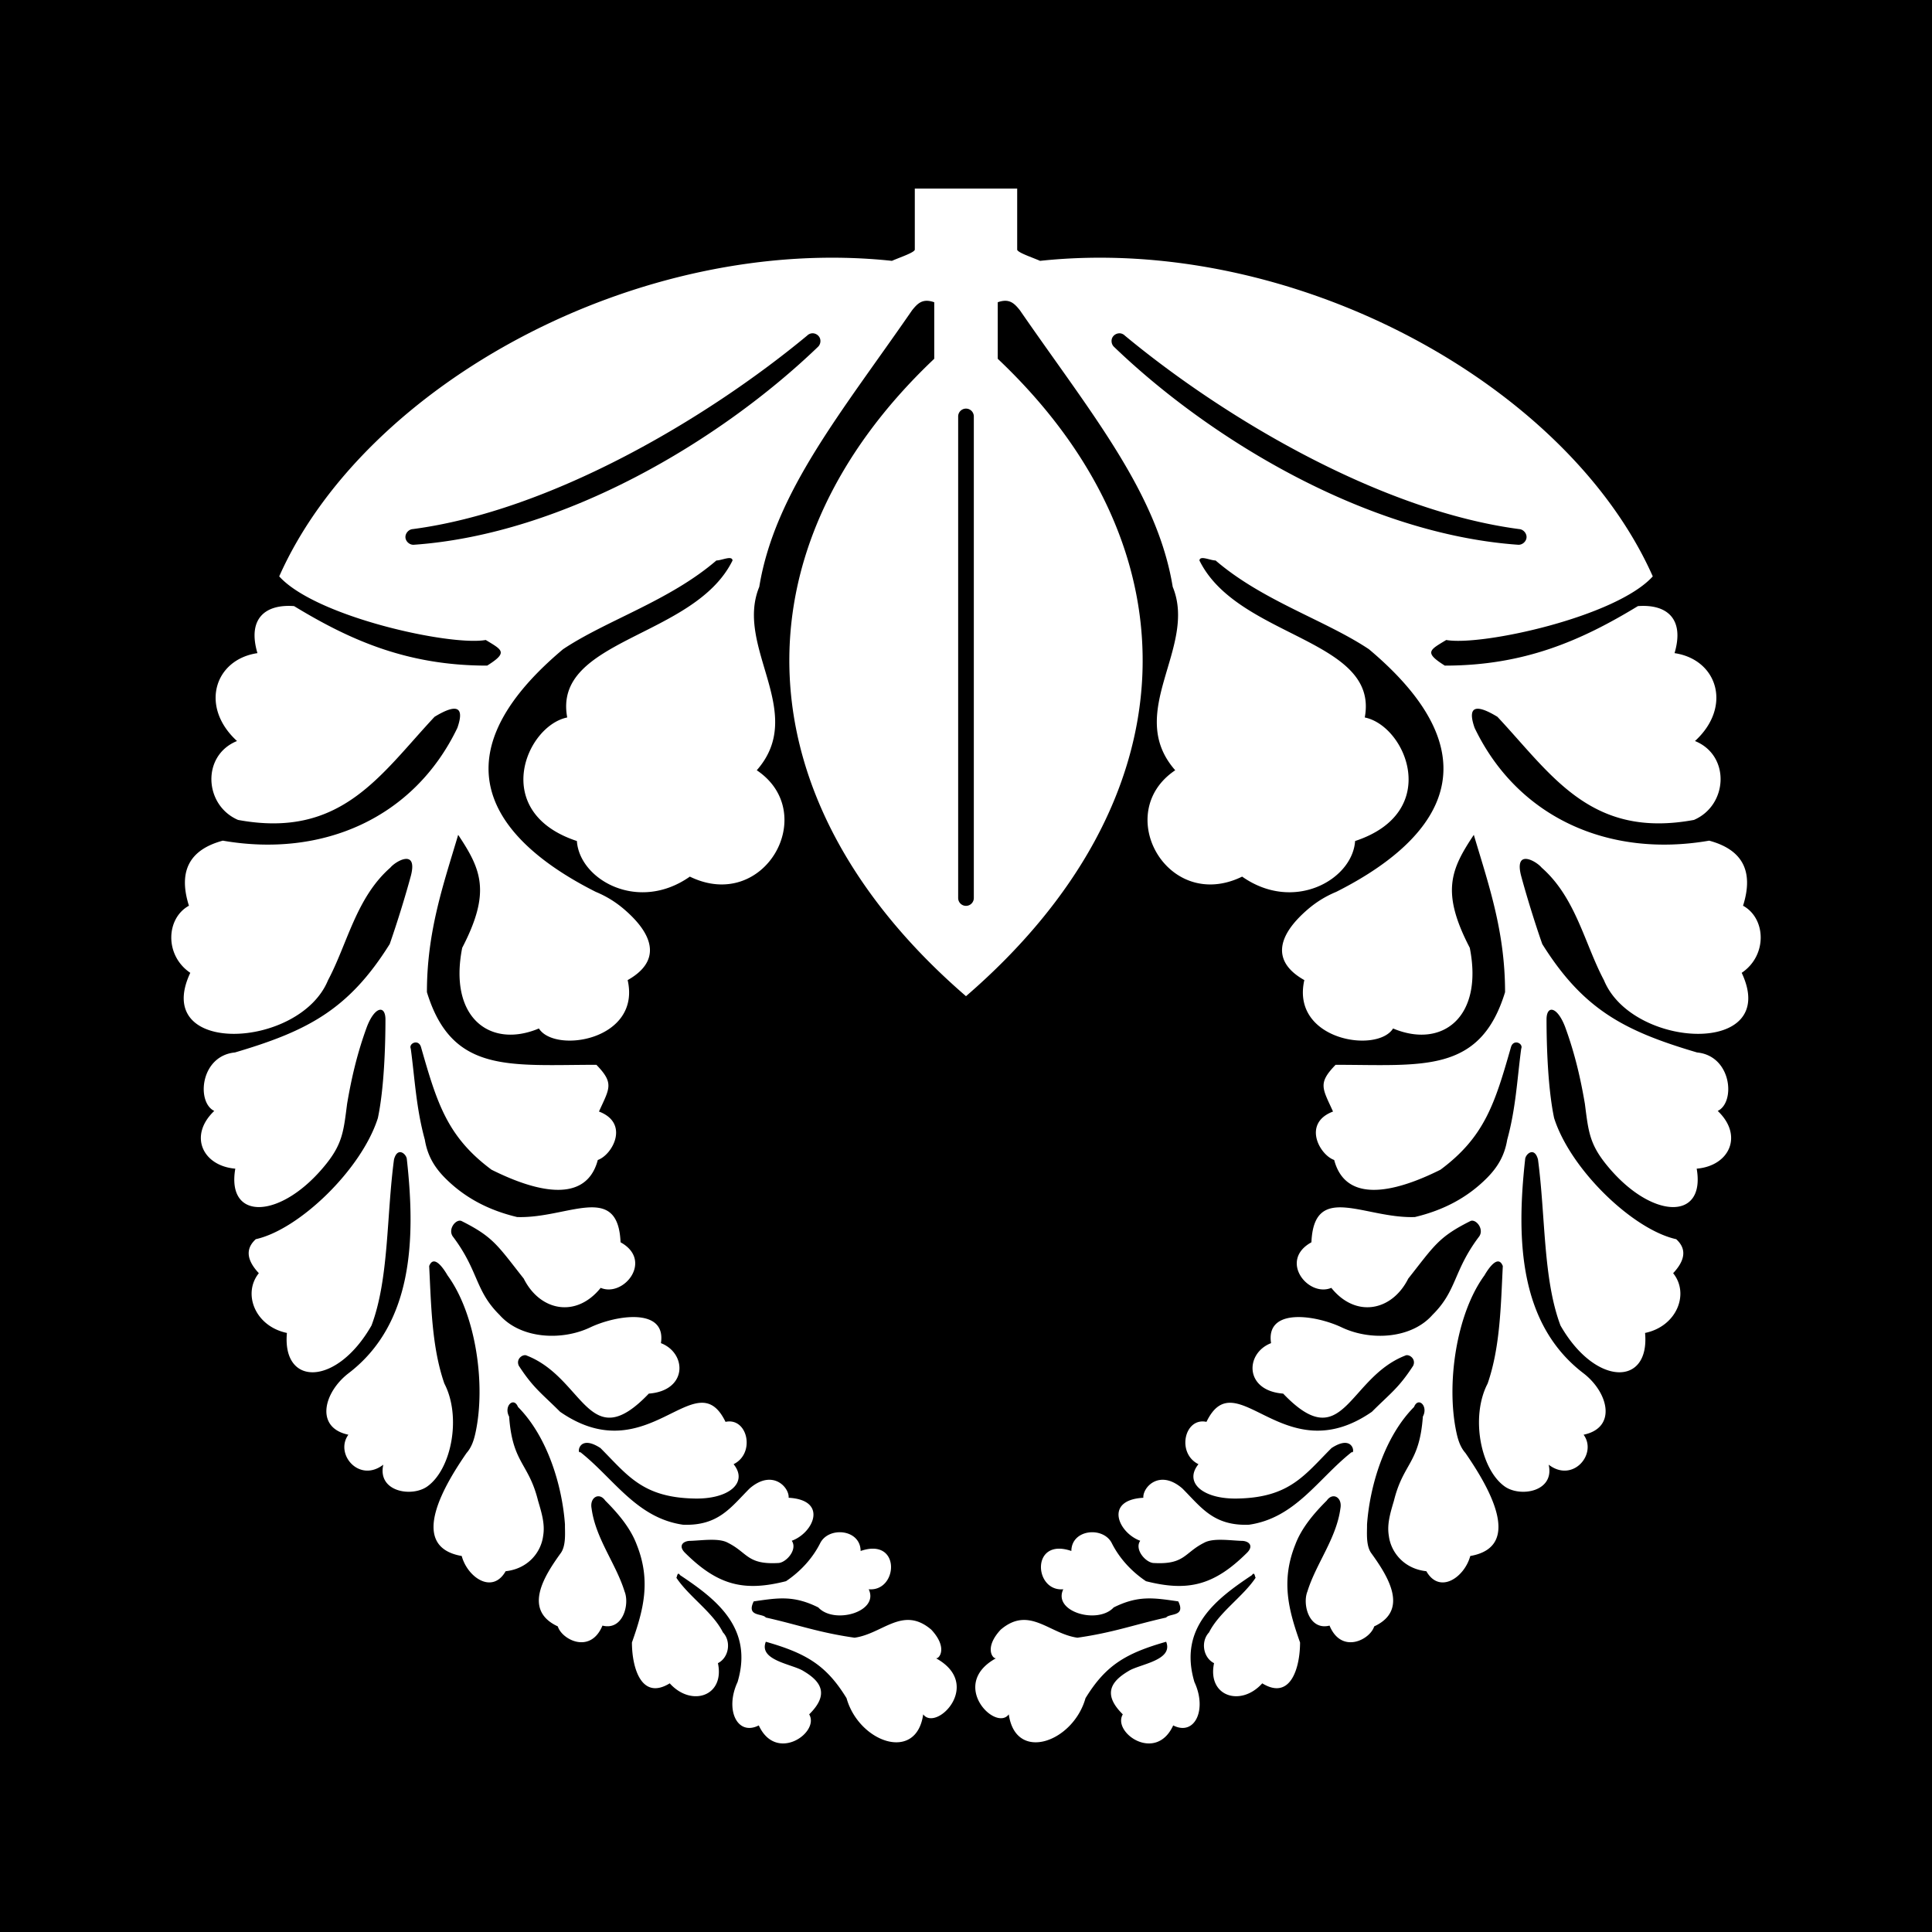
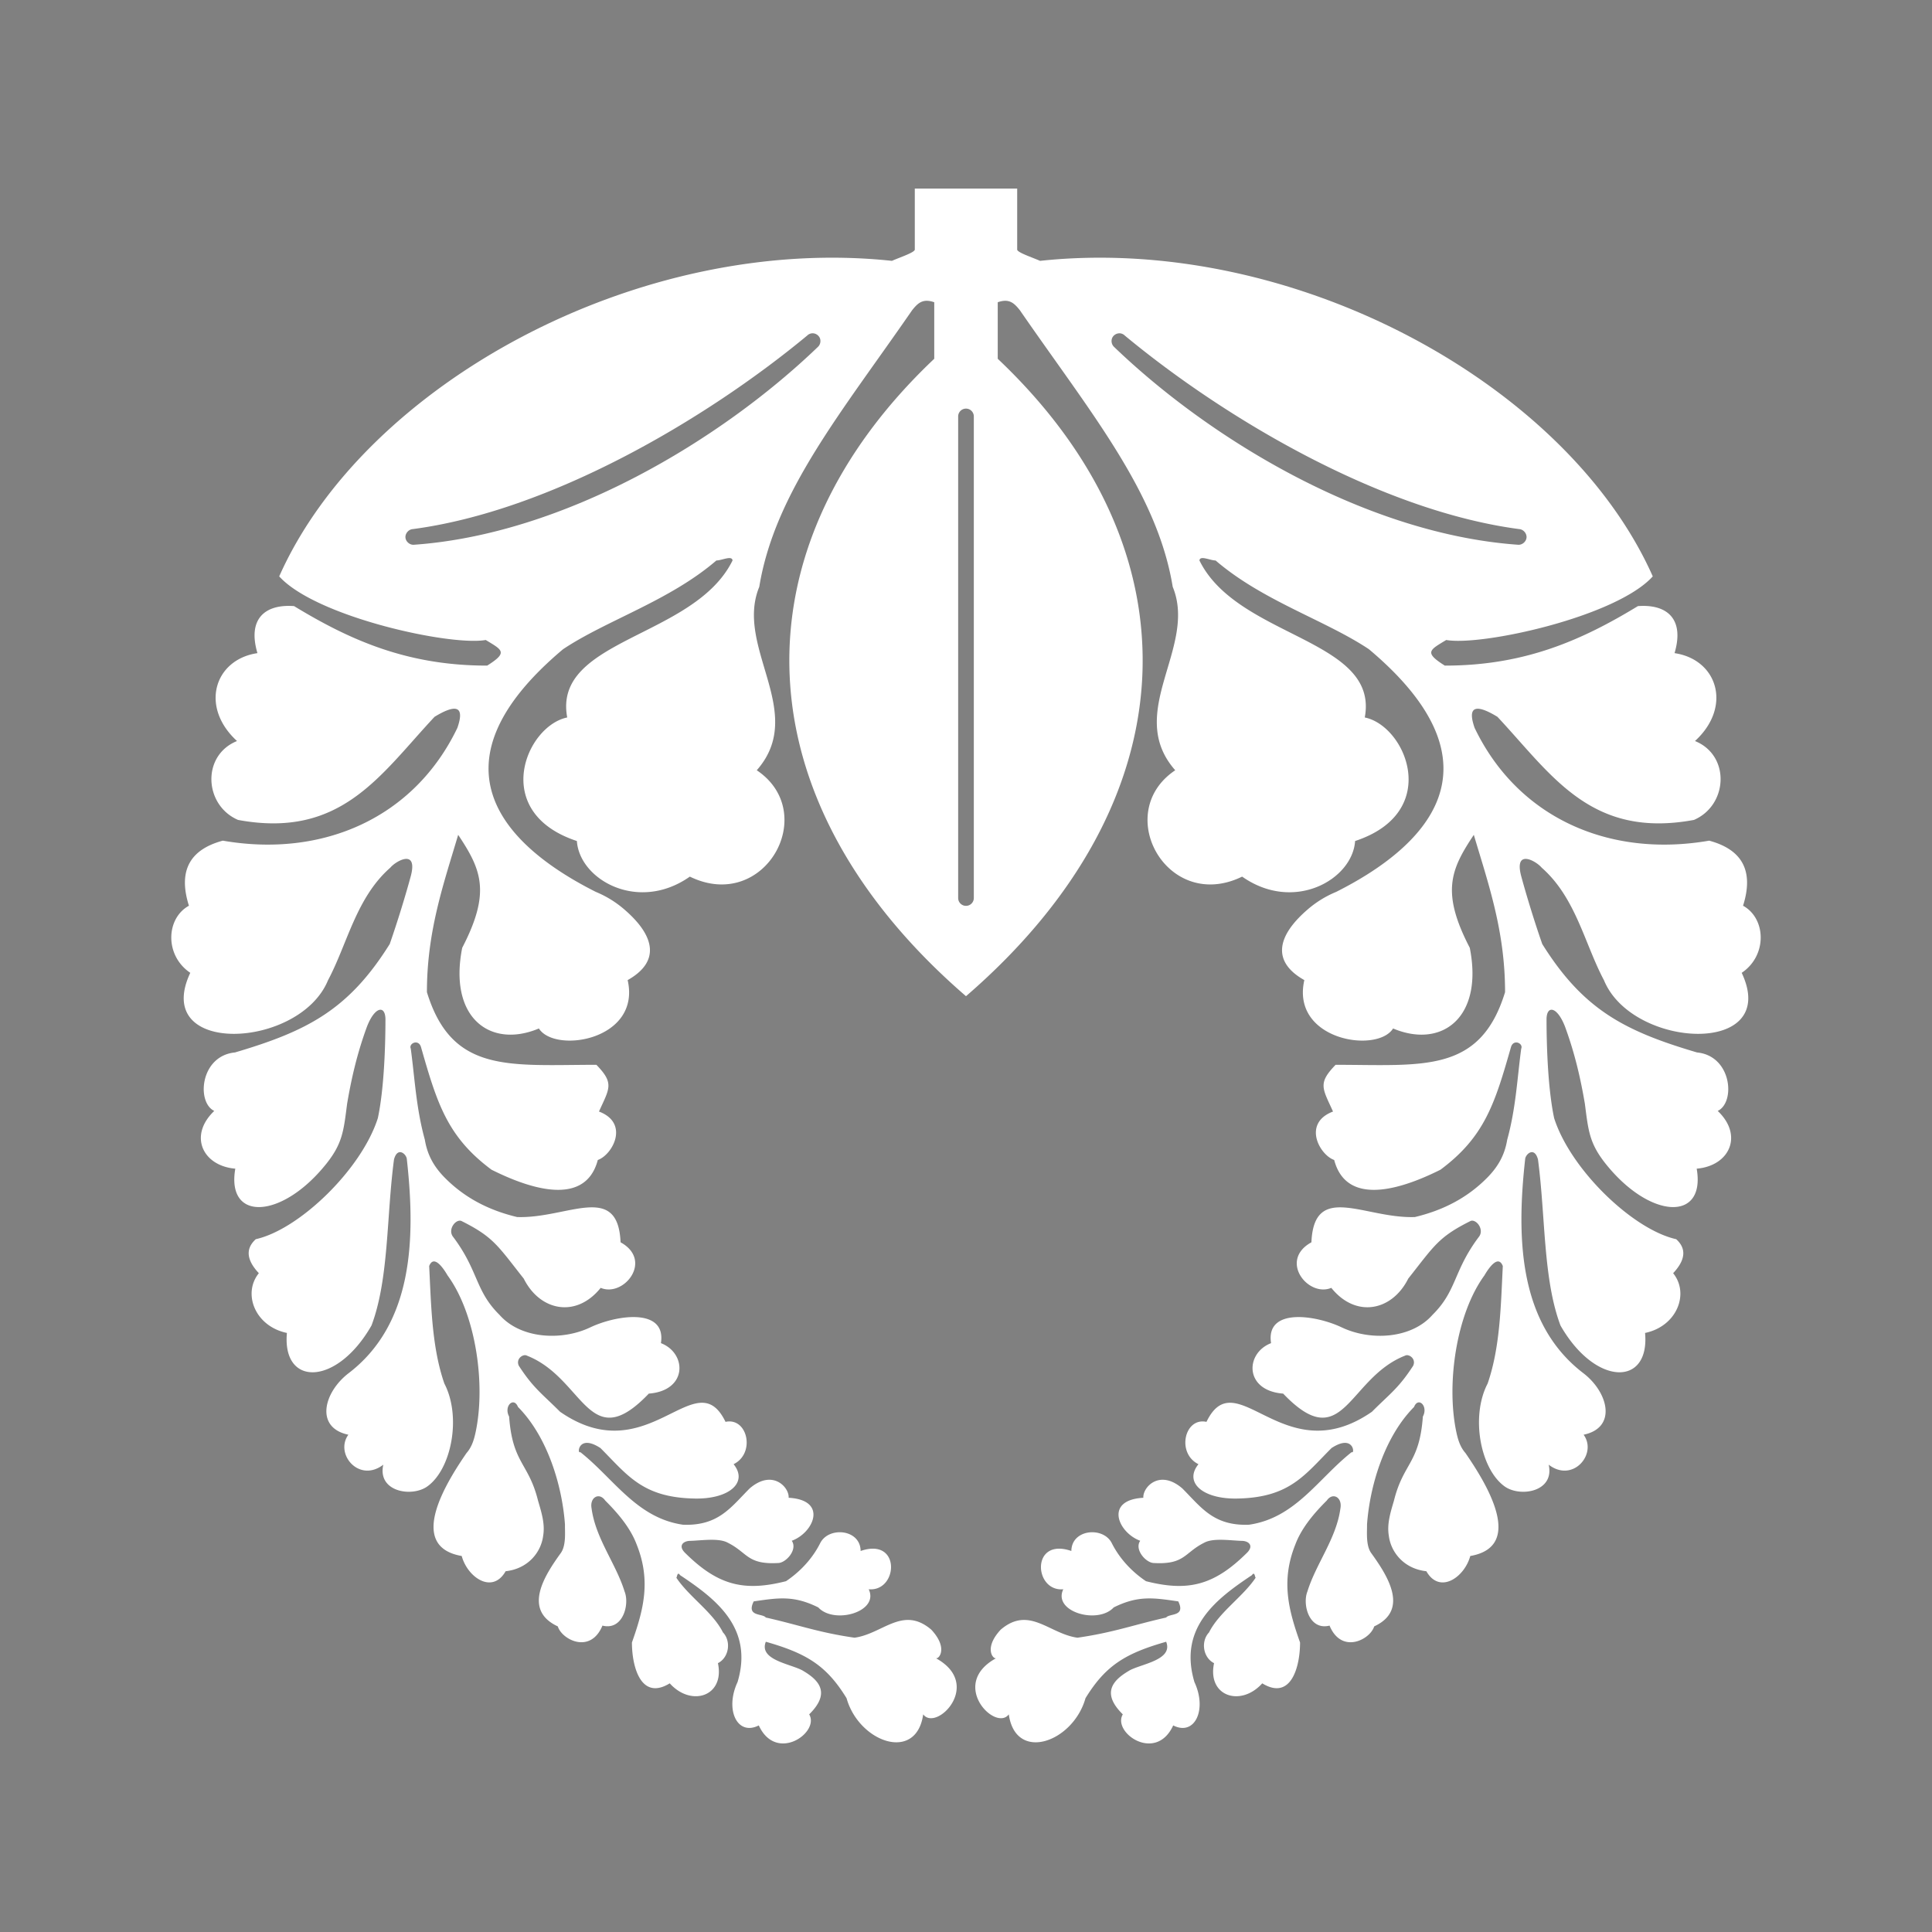
<svg xmlns="http://www.w3.org/2000/svg" version="1.0" width="688" height="688" id="svg2652">
  <rect width="100%" height="100%" fill="#808080" stroke="none" />
  <defs id="defs2654" />
  <g id="layer1">
    <g transform="translate(-189.492,-148.678)" id="g3021">
      <g transform="translate(186.576,58.305)" id="layer1-4">
-         <rect width="688" height="688" x="2.915" y="90.373" id="rect5012" style="fill:#000000;fill-opacity:1;fill-rule:nonzero;stroke:none" />
        <path d="m 328.685,157.519 0,21.802 c -0.362,1.083 -5.288,2.685 -8.146,3.942 -89.983,-9.604 -187.72,43.796 -218.192,112.363 13.034,14.429 60.972,24.891 73.551,22.651 5.875,3.576 8.071,4.379 0.501,9.126 -28.186,0 -48.436,-8.829 -68.76,-21.192 -10.348,-0.767 -16.659,4.52 -13.046,16.749 -15.343,2.273 -20.598,19.115 -7.275,31.298 -12.688,5.136 -11.74,22.883 0.37,28.096 36.752,6.806 50.61,-16.013 69.979,-36.721 5.914,-3.6 11.344,-5.277 8.124,3.942 -15.408,32.1 -47.983,46.343 -83.526,40.162 -11.254,3.03 -16.156,10.245 -12.066,23.174 -8.164,4.455 -8.755,17.672 0.479,23.893 -13.995,29.782 38.941,27.279 49.049,2.635 6.905,-12.98 10.022,-29.407 22.172,-40.075 1.98,-2.381 9.747,-6.804 7.383,2.701 -1.949,7.24 -4.866,16.714 -7.579,24.481 -14.633,23.413 -29.332,31.001 -55.125,38.616 -12.367,1.199 -13.77,17.751 -7.362,20.822 -9.235,8.768 -4.16,19.582 7.492,20.56 -3.292,18.949 16.654,18.102 32.518,-1.873 5.683,-7.193 6.071,-11.635 7.296,-21.214 1.384,-8.145 3.363,-17.399 7.057,-27.443 2.77,-7.201 6.493,-7.811 6.599,-2.788 0,9.776 -0.5,24.902 -2.701,35.305 -5.822,18.291 -27.997,39.69 -43.473,43.124 -2.376,2.177 -4.685,5.962 1.089,12.11 -5.864,7.239 -1.376,18.913 9.997,21.279 -1.761,19.172 17.75,19.022 30.122,-2.657 6.248,-16.61 5.308,-38.981 8.015,-59.133 1.269,-4.744 4.522,-1.87 4.574,0 3.202,28.82 2.059,58.751 -20.822,76.186 -8.858,6.844 -11.936,19.354 0,21.845 -4.976,6.795 3.798,17.31 12.436,10.672 -2.189,9.634 10.108,11.706 15.66,7.754 8.648,-6.156 12.219,-24.887 6.077,-36.656 -4.494,-12.981 -4.689,-27.805 -5.401,-41.839 1.595,-4.077 4.843,0.397 6.556,3.354 10.019,13.717 13.622,38.585 9.997,55.735 -0.538,2.525 -1.306,5.308 -3.245,7.492 -7.008,10.194 -21.591,33.229 -1.721,36.678 2.039,7.575 10.889,13.758 15.638,5.423 7.927,-0.861 12.652,-6.713 13.373,-12.698 0.679,-4.079 -0.55,-8.105 -1.83,-12.415 -3.358,-13.554 -9.083,-13.181 -10.302,-29.969 -2.007,-3.705 1.661,-7.196 3.158,-3.419 10.572,10.653 15.757,28.163 16.727,41.861 -0.051,2.648 0.486,7.438 -1.503,10.193 -5.712,7.912 -13.718,20.215 -1.045,26.092 1.42,4.709 11.62,10.024 15.899,-0.283 7.249,1.839 9.739,-7.51 7.884,-12.131 -3.045,-9.897 -10.34,-18.888 -11.761,-29.621 -0.725,-3.916 2.717,-5.855 4.857,-2.788 4.237,4.237 8.913,9.536 11.217,15.703 5.186,12.965 2.375,23.334 -1.699,34.848 0,8.951 3.345,20.758 13.46,14.549 7.68,8.533 19.665,4.621 17.163,-7.187 3.937,-1.968 4.805,-7.778 1.786,-10.955 -3.598,-7.197 -12.095,-12.702 -16.596,-19.471 0.276,-0.184 0.34,-2.385 1.329,-0.915 12.544,8.366 26.268,18.643 20.473,38.071 -4.599,9.835 -0.123,19.344 7.558,15.442 6.186,13.485 21.785,2.533 17.947,-3.942 7.409,-7.287 3.993,-11.851 -2.004,-15.398 -3.816,-2.484 -16.113,-3.735 -13.438,-10.454 14.38,4.109 21.555,8.353 28.75,20.103 4.375,15.641 24.852,23.052 27.29,5.75 4.668,6.337 21.462,-10.687 4.552,-19.972 1.165,0.289 4.33,-3.757 -1.677,-10.193 -10.146,-8.62 -17.205,1.464 -27.312,2.875 -12.804,-1.829 -19.998,-4.585 -31.603,-7.187 -1.165,-1.554 -7.046,-0.213 -4.312,-5.75 8.627,-1.232 14.19,-2.234 23,2.156 5.67,6.161 21.799,1.541 17.947,-6.469 10.52,0.938 11.615,-18.639 -2.875,-13.634 -0.064,-7.775 -11.277,-8.787 -14.353,-2.875 -2.705,5.409 -6.961,10.099 -12.219,13.634 -14.838,3.766 -24.176,1.581 -35.915,-10.062 -2.406,-2.335 -1.032,-4.07 1.437,-4.291 4.139,-0.071 10.477,-1.176 13.787,0.675 7.047,3.523 6.858,7.81 17.816,7.209 2.823,0.021 7.124,-4.773 4.922,-7.928 7.812,-2.82 12.979,-14.523 -1.111,-15.311 0.288,-3.674 -5.713,-10.357 -13.874,-3.332 -6.727,6.727 -11.087,13.381 -23.697,12.937 -16.577,-2.368 -24.685,-16.448 -36.634,-25.875 -1.178,0.947 -0.794,-6.64 7.187,-1.437 9.54,9.54 14.849,17.504 33.04,17.969 12.535,0.432 19.74,-5.569 14.375,-12.219 7.885,-3.874 4.978,-16.763 -2.875,-15.072 -10.625,-21.959 -27.446,18.223 -58.915,-3.594 -6.558,-6.558 -9.505,-8.402 -14.702,-16.4 -1.147,-2.544 1.628,-4.312 2.875,-3.594 20.485,8.009 21.934,36.019 43.429,13.525 13.889,-1.052 13.583,-14.4 4.312,-17.969 1.973,-12.673 -15.725,-10.091 -25.199,-5.597 -10.239,4.856 -24.766,4.05 -32.256,-4.443 -8.795,-8.679 -7.394,-15.585 -16.487,-27.726 -2.17,-2.613 0.855,-6.517 2.875,-5.75 11.453,5.726 12.876,8.716 22.216,20.539 5.794,11.587 18.694,14.129 27.399,3.289 8.261,3.467 18.8,-9.777 7.079,-16.226 -0.91,-21.626 -18.98,-8.358 -36.852,-8.995 -10.153,-2.428 -18.717,-6.881 -25.788,-14.048 -3.675,-3.746 -6.13,-7.842 -7.057,-13.482 -3.108,-11.301 -3.559,-21.65 -5.009,-32.43 -0.821,-1.869 2.723,-3.564 3.637,-0.588 5.722,20.025 9.348,31.973 25.112,43.691 11.176,5.588 33.131,14.408 37.854,-3.463 5.237,-1.824 11.382,-13.097 0.414,-17.25 3.767,-8.314 5.491,-10.035 -0.915,-16.64 -30.956,0 -51.445,3.245 -60.352,-25.875 0,-21.806 5.977,-38.636 11.13,-56.018 8.236,12.367 11.734,20.388 1.437,40.228 -4.941,24.901 9.971,36.013 27.312,28.728 5.682,9.049 36.47,4.147 31.603,-17.228 11.431,-6.424 10.101,-15.494 -1.307,-25.265 -2.965,-2.53 -6.224,-4.573 -10.062,-6.164 -31.197,-15.702 -61.647,-44.369 -11.631,-86.401 15.548,-10.366 37.832,-17.186 54.602,-31.603 1.916,0 5.577,-1.908 5.75,0 -13.585,27.671 -64.124,27.831 -58.871,55.909 -14.715,2.988 -27.58,33.763 3.441,43.996 0.917,13.741 21.807,25.631 40.228,12.676 26.644,12.985 46.441,-22.709 23.827,-37.875 18.097,-20.571 -7.984,-43.759 0.893,-65.318 5.52,-33.714 29.391,-62.2 54.406,-98.467 2.094,-2.644 3.887,-4.294 7.906,-2.875 l 0,20.125 C 263.318,286.538 266.88,376.02 346.915,445.125 426.95,376.02 430.513,286.538 358.219,218.133 l 0,-20.125 c 4.019,-1.419 5.812,0.231 7.906,2.875 25.015,36.268 48.887,64.753 54.406,98.467 8.877,21.559 -17.204,44.748 0.893,65.318 -22.614,15.166 -2.817,50.861 23.827,37.875 18.421,12.955 39.31,1.065 40.228,-12.676 31.021,-10.232 18.156,-41.008 3.441,-43.996 5.253,-28.078 -45.286,-28.239 -58.871,-55.909 0.173,-1.908 3.834,0 5.75,0 16.771,14.417 39.054,21.237 54.602,31.603 50.016,42.033 19.567,70.699 -11.631,86.401 -3.838,1.591 -7.097,3.633 -10.062,6.164 -11.408,9.771 -12.737,18.841 -1.307,25.265 -4.867,21.375 25.92,26.277 31.603,17.228 17.341,7.285 32.253,-3.826 27.312,-28.728 -10.296,-19.84 -6.799,-27.861 1.437,-40.228 5.152,17.382 11.13,34.212 11.13,56.018 -8.908,29.12 -29.397,25.875 -60.352,25.875 -6.406,6.605 -4.682,8.326 -0.915,16.64 -10.969,4.152 -4.824,15.425 0.414,17.25 4.723,17.871 26.678,9.051 37.854,3.463 15.764,-11.717 19.391,-23.665 25.112,-43.691 0.915,-2.976 4.458,-1.281 3.637,0.588 -1.45,10.78 -1.88,21.129 -4.988,32.43 -0.927,5.64 -3.403,9.736 -7.079,13.482 -7.071,7.167 -15.635,11.621 -25.788,14.048 -17.872,0.637 -35.942,-12.631 -36.852,8.995 -11.721,6.449 -1.183,19.693 7.079,16.226 8.706,10.841 21.606,8.298 27.399,-3.289 9.34,-11.822 10.763,-14.812 22.216,-20.539 2.02,-0.767 5.045,3.137 2.875,5.75 -9.093,12.141 -7.693,19.047 -16.487,27.726 -7.49,8.494 -22.017,9.3 -32.256,4.443 -9.475,-4.494 -27.172,-7.076 -25.199,5.597 -9.271,3.568 -9.577,16.916 4.312,17.969 21.496,22.494 22.944,-5.517 43.429,-13.525 1.247,-0.718 4.022,1.049 2.875,3.594 -5.196,7.999 -8.143,9.842 -14.702,16.4 -31.469,21.817 -48.29,-18.366 -58.915,3.594 -7.853,-1.691 -10.738,11.197 -2.853,15.072 -5.365,6.65 1.818,12.65 14.353,12.219 18.191,-0.464 23.5,-8.429 33.04,-17.969 7.982,-5.202 8.366,2.385 7.187,1.437 -11.949,9.427 -20.057,23.507 -36.634,25.875 -12.61,0.443 -16.969,-6.21 -23.697,-12.937 -8.16,-7.024 -14.162,-0.342 -13.874,3.332 -14.09,0.788 -8.923,12.492 -1.111,15.311 -2.202,3.155 2.1,7.949 4.922,7.928 10.958,0.601 10.77,-3.686 17.816,-7.209 3.309,-1.851 9.648,-0.747 13.787,-0.675 2.47,0.221 3.843,1.956 1.437,4.291 -11.739,11.643 -21.078,13.829 -35.915,10.062 -5.258,-3.535 -9.514,-8.225 -12.219,-13.634 -3.076,-5.912 -14.289,-4.9 -14.353,2.875 -14.49,-5.005 -13.395,14.572 -2.875,13.634 -3.852,8.01 12.276,12.63 17.947,6.469 8.81,-4.39 14.373,-3.389 23,-2.156 2.734,5.537 -3.147,4.196 -4.312,5.75 -11.605,2.603 -18.799,5.358 -31.603,7.187 -10.108,-1.411 -17.166,-11.495 -27.312,-2.875 -6.007,6.436 -2.842,10.482 -1.677,10.193 -16.91,9.286 -0.116,26.309 4.552,19.972 2.439,17.302 22.937,9.891 27.312,-5.75 7.194,-11.75 14.347,-15.994 28.728,-20.103 2.675,6.719 -9.622,7.97 -13.438,10.454 -5.996,3.547 -9.413,8.111 -2.004,15.398 -3.839,6.475 11.761,17.427 17.947,3.942 7.681,3.902 12.157,-5.607 7.558,-15.442 -5.795,-19.429 7.929,-29.706 20.473,-38.071 0.988,-1.47 1.052,0.731 1.329,0.915 -4.501,6.77 -12.998,12.275 -16.596,19.471 -3.02,3.178 -2.151,8.987 1.786,10.955 -2.503,11.809 9.483,15.721 17.163,7.187 10.115,6.209 13.46,-5.598 13.46,-14.549 -4.073,-11.514 -6.885,-21.883 -1.699,-34.848 2.304,-6.167 6.98,-11.467 11.217,-15.703 2.14,-3.067 5.582,-1.128 4.857,2.788 -1.421,10.733 -8.716,19.724 -11.761,29.621 -1.854,4.622 0.636,13.97 7.884,12.131 4.28,10.307 14.479,4.993 15.899,0.283 12.672,-5.877 4.667,-18.18 -1.045,-26.092 -1.989,-2.755 -1.452,-7.545 -1.503,-10.193 0.97,-13.699 6.177,-31.208 16.749,-41.861 1.497,-3.776 5.143,-0.285 3.136,3.419 -1.219,16.788 -6.944,16.416 -10.302,29.969 -1.28,4.31 -2.508,8.335 -1.83,12.415 0.721,5.985 5.446,11.836 13.373,12.698 4.749,8.335 13.599,2.151 15.638,-5.423 19.87,-3.448 5.287,-26.483 -1.721,-36.678 -1.939,-2.185 -2.707,-4.967 -3.245,-7.492 -3.625,-17.15 -0.021,-42.018 9.997,-55.735 1.713,-2.957 4.961,-7.431 6.556,-3.354 -0.713,14.035 -0.908,28.858 -5.401,41.839 -6.142,11.769 -2.571,30.499 6.077,36.656 5.551,3.952 17.849,1.881 15.66,-7.754 8.638,6.638 17.413,-3.878 12.436,-10.672 11.936,-2.491 8.858,-15.001 0,-21.845 -22.881,-17.436 -24.024,-47.367 -20.822,-76.186 0.051,-1.87 3.305,-4.744 4.574,0 2.707,20.151 1.767,42.523 8.015,59.133 12.372,21.679 31.883,21.829 30.122,2.657 11.373,-2.366 15.861,-14.04 9.997,-21.279 5.774,-6.148 3.465,-9.933 1.089,-12.11 -15.476,-3.435 -37.651,-24.833 -43.473,-43.124 -2.201,-10.404 -2.701,-25.53 -2.701,-35.305 0.106,-5.023 3.829,-4.413 6.599,2.788 3.693,10.044 5.673,19.298 7.057,27.443 1.225,9.578 1.614,14.021 7.296,21.214 15.864,19.975 35.81,20.823 32.518,1.873 11.653,-0.978 16.727,-11.793 7.492,-20.56 6.409,-3.07 5.005,-19.623 -7.362,-20.822 -25.793,-7.615 -40.492,-15.203 -55.125,-38.616 -2.714,-7.766 -5.63,-17.241 -7.579,-24.481 -2.364,-9.505 5.403,-5.082 7.383,-2.701 12.15,10.669 15.267,27.096 22.172,40.075 10.108,24.644 63.043,27.146 49.049,-2.635 9.234,-6.221 8.643,-19.438 0.479,-23.893 4.09,-12.929 -0.812,-20.144 -12.066,-23.174 -35.544,6.18 -68.118,-8.062 -83.526,-40.162 -3.22,-9.219 2.21,-7.542 8.124,-3.942 19.369,20.708 33.227,43.527 69.979,36.721 12.111,-5.213 13.058,-22.96 0.37,-28.096 13.324,-12.183 8.069,-29.025 -7.275,-31.298 3.613,-12.229 -2.698,-17.515 -13.046,-16.749 -20.324,12.363 -40.573,21.192 -68.76,21.192 -7.57,-4.747 -5.374,-5.55 0.501,-9.126 12.58,2.24 60.517,-8.223 73.551,-22.651 -30.472,-68.568 -128.209,-121.967 -218.192,-112.363 -2.858,-1.258 -7.783,-2.86 -8.146,-3.942 l 0,-21.802 -18.23,0 -18.23,0 z m -36.678,51.553 c 1.155,-0.125 2.348,0.555 2.831,1.612 0.483,1.057 0.219,2.41 -0.632,3.202 -34.664,33.335 -90.329,66.704 -143.922,70.48 -1.46,0.103 -2.881,-1.132 -2.984,-2.592 -0.103,-1.46 1.132,-2.881 2.592,-2.984 48.756,-6.422 104.153,-38.828 140.459,-68.912 0.44,-0.444 1.034,-0.733 1.655,-0.806 z m 109.379,0 c 0.144,-0.009 0.291,-0.016 0.436,0 0.621,0.073 1.215,0.362 1.655,0.806 36.306,30.084 91.703,62.49 140.459,68.912 1.46,0.103 2.694,1.524 2.592,2.984 -0.103,1.46 -1.524,2.694 -2.984,2.592 -53.593,-3.776 -109.258,-37.145 -143.922,-70.48 -0.851,-0.791 -1.115,-2.145 -0.632,-3.202 0.423,-0.925 1.386,-1.551 2.396,-1.612 z m -54.515,26.811 a 2.788,2.788 0 0 1 2.831,2.831 l 0,171.452 a 2.788,2.788 0 1 1 -5.576,0 l 0,-171.452 a 2.788,2.788 0 0 1 2.744,-2.831 z" id="path4998" style="fill:#ffffff;stroke:none" />
      </g>
    </g>
  </g>
</svg>